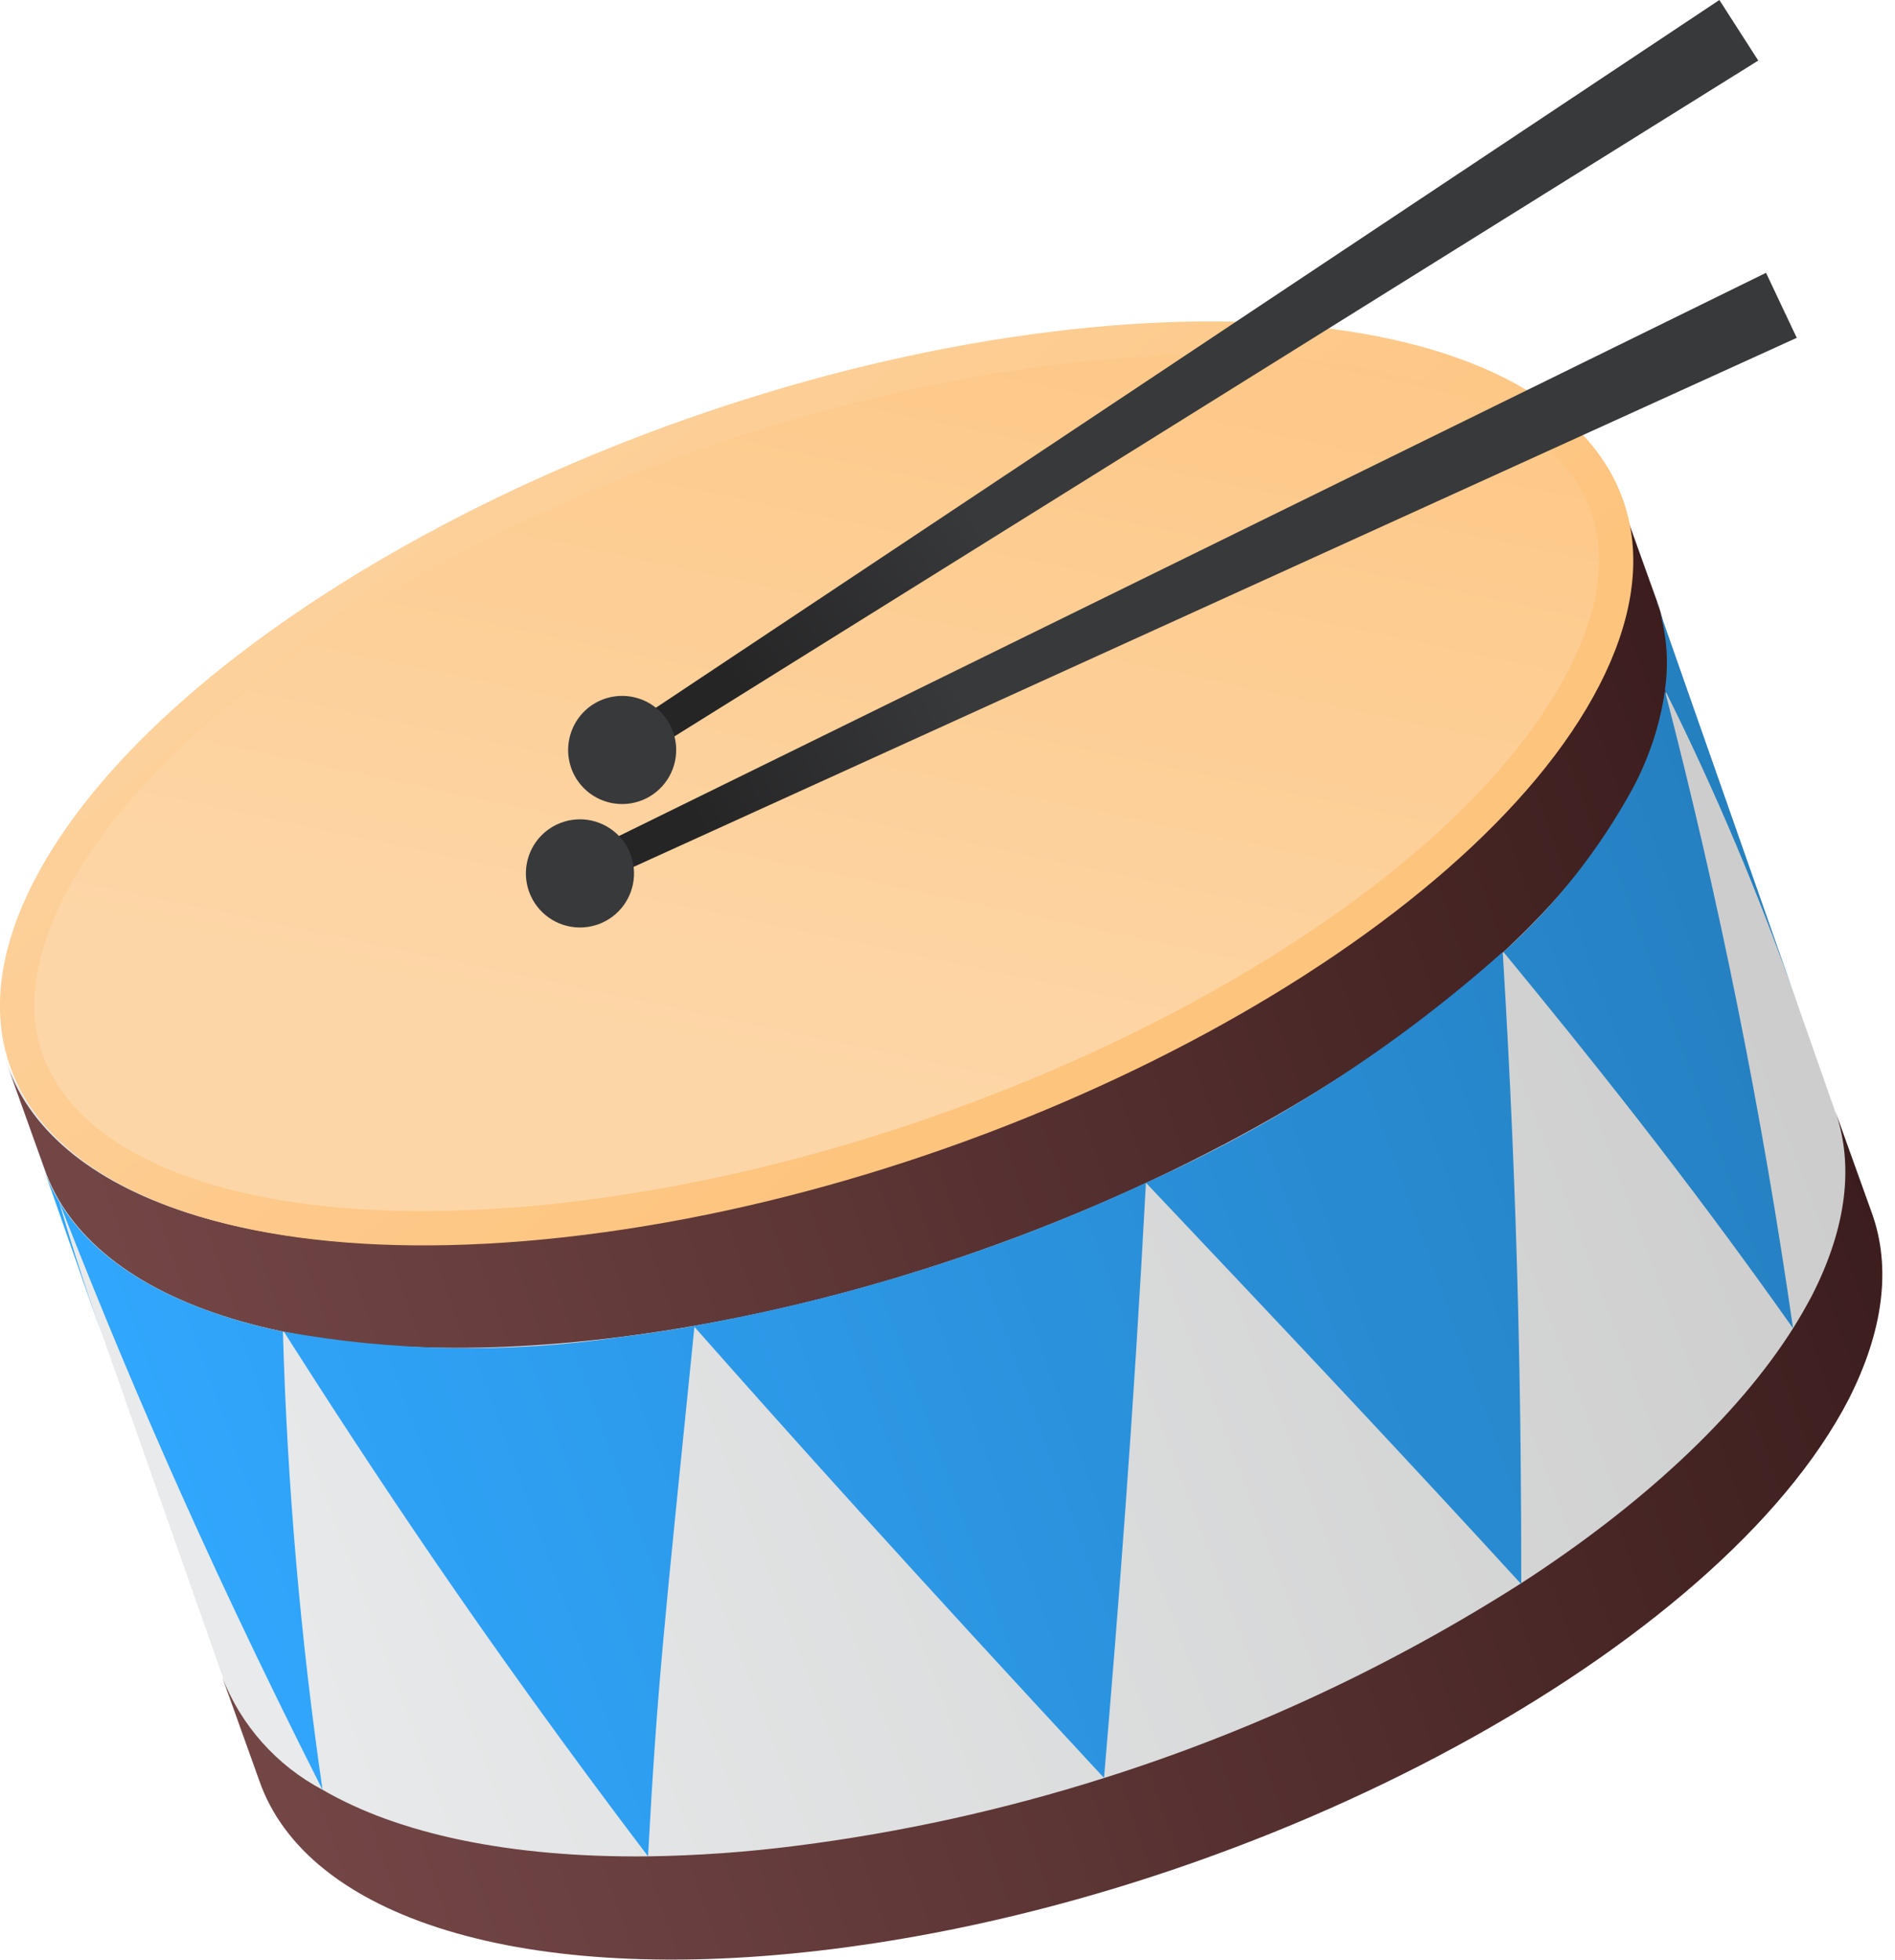
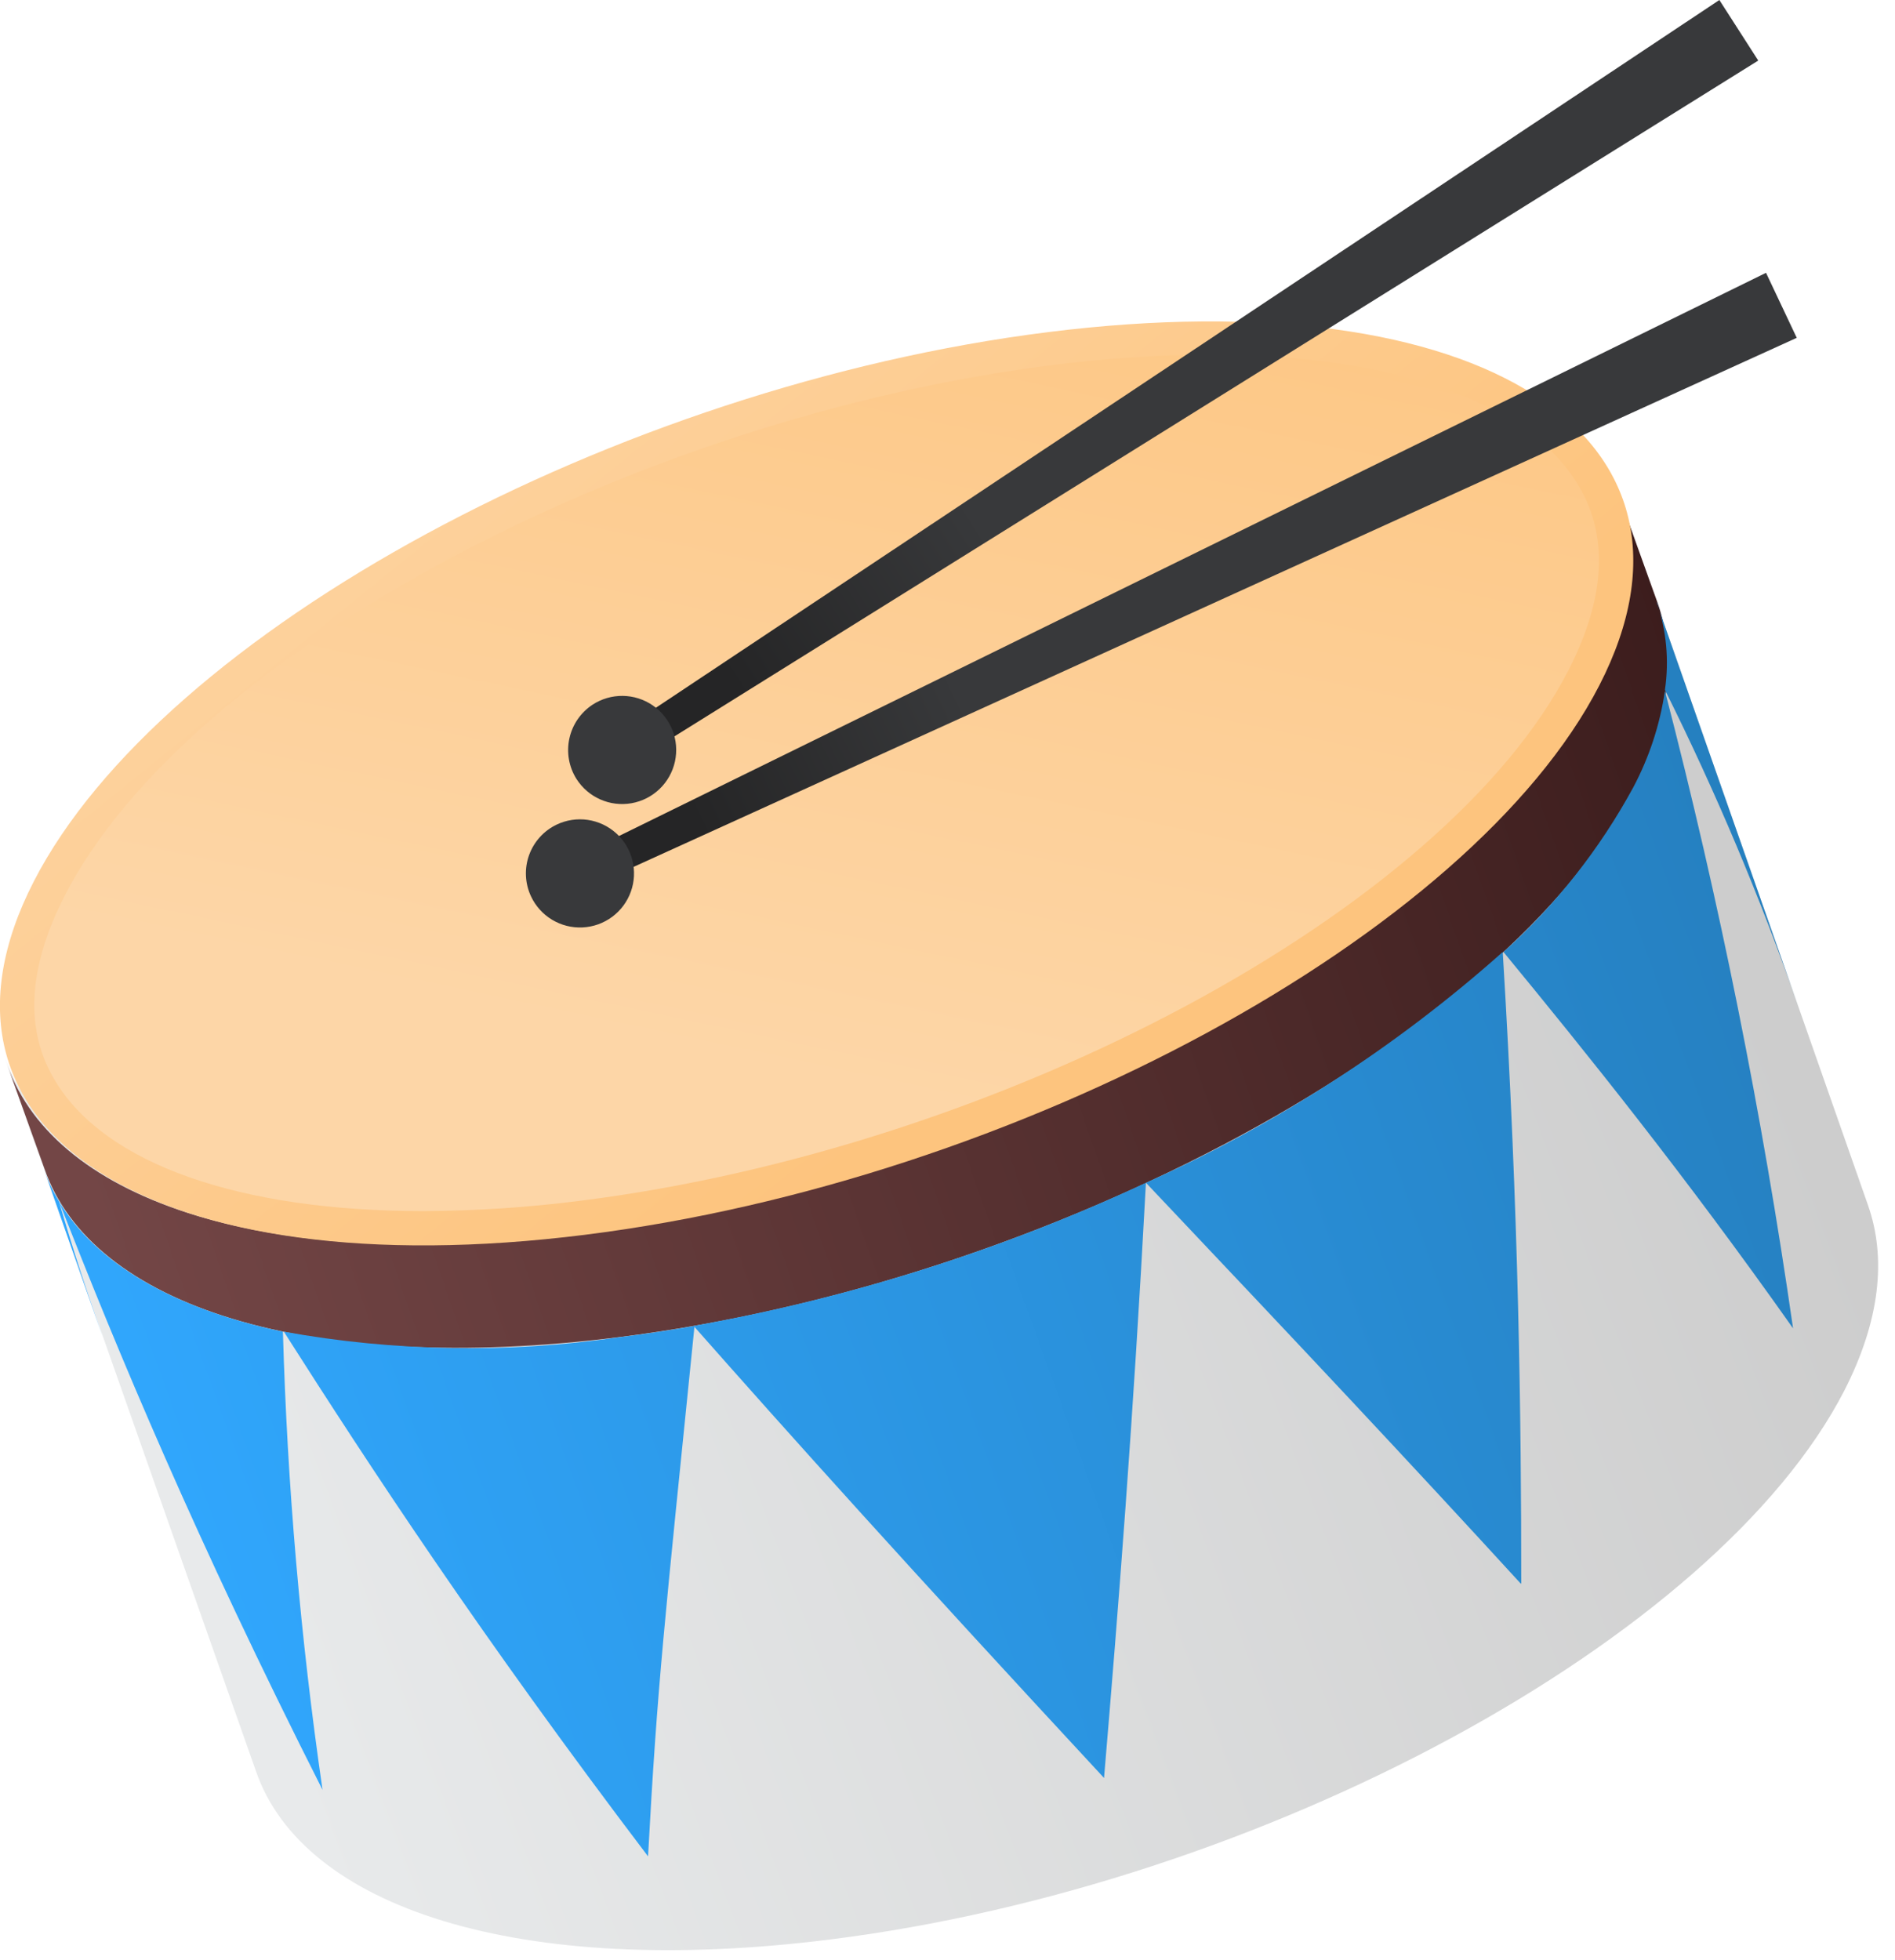
<svg xmlns="http://www.w3.org/2000/svg" width="117" height="121" viewBox="0 0 117 121" fill="none">
  <path d="M99.857 30.271L115.336 74.398C116.479 77.656 116.079 81.509 113.872 85.83C105.973 101.183 77.919 116.376 51.238 119.714C31.986 122.126 18.691 117.725 15.799 109.311L0.252 65.161C3.213 73.587 16.496 77.988 35.748 75.576C62.429 72.249 90.483 57.056 98.382 41.669C100.6 37.382 100.989 33.529 99.857 30.271Z" fill="url(#paint0_linear_99_400)" />
-   <path d="M13.718 103.515C14.881 106.508 17.085 108.981 19.926 110.477C24.567 113.175 31.426 114.673 40.011 114.581C43.07 114.536 46.123 114.318 49.157 113.929C55.607 113.11 61.97 111.71 68.168 109.745C77.229 106.884 85.876 102.848 93.89 97.742C101.32 92.941 107.253 87.453 110.706 81.989C111.117 81.337 111.495 80.674 111.849 80.011C114.055 75.713 114.455 71.86 113.312 68.579L115.599 74.947C116.742 78.205 116.33 82.058 114.135 86.379C106.179 101.743 78.125 116.959 51.443 120.297C32.203 122.709 18.908 118.308 16.005 109.894L13.718 103.515Z" fill="url(#paint1_linear_99_400)" />
  <path d="M0.457 65.756C3.43 74.17 16.702 78.582 35.953 76.17C62.635 72.832 90.689 57.639 98.588 42.298C100.794 38.011 101.194 34.147 100.063 30.866L102.349 37.233C103.492 40.492 103.092 44.344 100.886 48.665C92.929 64.018 64.876 79.2 38.182 82.538C18.942 84.95 5.647 80.549 2.744 72.135L0.457 65.756Z" fill="url(#paint2_linear_99_400)" />
  <path d="M2.698 72.135C2.938 72.833 3.252 73.504 3.635 74.135C4.573 77.348 5.156 79.097 6.345 82.538L2.698 72.135ZM110.706 81.989C108.8 68.736 106.159 55.6 102.795 42.641C102.488 44.732 101.823 46.754 100.829 48.62C98.754 52.428 96.049 55.857 92.826 58.76C97.914 64.944 104.03 72.535 110.706 81.989ZM93.89 97.742C86.779 89.98 80.274 83.064 70.752 73.004C78.781 69.412 86.21 64.608 92.781 58.76C93.775 75.016 93.924 87.591 93.924 97.742M68.168 109.745C56.016 96.644 48.791 88.597 42.824 81.84C52.477 80.117 61.864 77.147 70.752 73.004C69.963 87.728 69.048 99.297 68.168 109.7M40.011 114.581C29.654 100.931 22.864 90.574 17.525 82.195C24.366 83.428 31.361 83.543 38.239 82.538C39.783 82.343 41.326 82.115 42.881 81.84C40.995 100.486 40.594 103.847 40.011 114.581ZM19.914 110.477C12.061 94.953 7.282 83.452 3.635 74.135C5.922 77.988 10.735 80.789 17.468 82.195C17.735 91.662 18.552 101.105 19.914 110.477ZM102.292 37.222L110.992 62.018C108.672 55.373 105.935 48.882 102.795 42.584C103.063 40.763 102.89 38.905 102.292 37.165" fill="url(#paint3_linear_99_400)" />
  <path d="M64.727 20.497C91.454 17.148 106.659 26.91 98.748 42.298C90.837 57.685 62.795 72.878 36.113 76.216C9.431 79.554 -5.819 69.803 2.081 54.415C9.98 39.028 38.034 23.835 64.727 20.497Z" fill="url(#paint4_linear_99_400)" />
  <path d="M26.133 74.753C14.793 74.753 6.516 71.849 3.43 66.75C1.509 63.618 1.703 59.788 3.978 55.319C11.581 40.457 38.96 25.802 64.99 22.532C68.213 22.119 71.458 21.906 74.707 21.892C86.047 21.892 94.324 24.796 97.411 29.894C99.331 33.026 99.137 36.856 96.862 41.326C89.26 56.187 61.88 70.843 35.85 74.112C32.628 74.526 29.382 74.74 26.133 74.753Z" fill="url(#paint5_linear_99_400)" />
  <path d="M35.37 52.998L109.037 16.839L110.934 20.852L36.239 54.816L35.37 52.998Z" fill="url(#paint6_linear_99_400)" />
  <path d="M34.376 50.894C34.973 50.611 35.64 50.511 36.294 50.607C36.948 50.704 37.558 50.992 38.048 51.435C38.538 51.879 38.885 52.458 39.045 53.098C39.206 53.739 39.173 54.414 38.95 55.036C38.727 55.658 38.325 56.2 37.794 56.593C37.263 56.986 36.627 57.213 35.967 57.244C35.307 57.276 34.652 57.111 34.086 56.77C33.52 56.429 33.068 55.928 32.787 55.33C32.411 54.531 32.367 53.615 32.665 52.784C32.963 51.953 33.578 51.273 34.376 50.894Z" fill="#38393B" />
  <path d="M37.839 45.453L106.156 0L108.557 3.738L38.925 47.145L37.839 45.453Z" fill="url(#paint7_linear_99_400)" />
  <path d="M36.582 43.498C37.136 43.135 37.786 42.945 38.449 42.953C39.111 42.96 39.757 43.165 40.303 43.54C40.849 43.916 41.271 44.445 41.515 45.061C41.759 45.678 41.814 46.352 41.673 47C41.532 47.647 41.202 48.238 40.724 48.697C40.246 49.157 39.642 49.463 38.99 49.578C38.337 49.693 37.665 49.611 37.059 49.342C36.453 49.074 35.941 48.631 35.587 48.071C35.123 47.33 34.968 46.436 35.154 45.582C35.34 44.727 35.852 43.98 36.582 43.498Z" fill="#38393B" />
  <defs>
    <linearGradient id="paint0_linear_99_400" x1="13.273" y1="98.714" x2="112.649" y2="61.16" gradientUnits="userSpaceOnUse">
      <stop stop-color="#E8EAEB" />
      <stop offset="1" stop-color="#CCCCCC" />
    </linearGradient>
    <linearGradient id="paint1_linear_99_400" x1="20.486" y1="117.268" x2="126.059" y2="80.423" gradientUnits="userSpaceOnUse">
      <stop stop-color="#734646" />
      <stop offset="1" stop-color="#381A1A" />
    </linearGradient>
    <linearGradient id="paint2_linear_99_400" x1="7.305" y1="79.485" x2="112.878" y2="42.641" gradientUnits="userSpaceOnUse">
      <stop stop-color="#734646" />
      <stop offset="1" stop-color="#381A1A" />
    </linearGradient>
    <linearGradient id="paint3_linear_99_400" x1="13.57" y1="98.839" x2="113.209" y2="62.703" gradientUnits="userSpaceOnUse">
      <stop stop-color="#30A6FC" />
      <stop offset="1" stop-color="#257FBF" />
    </linearGradient>
    <linearGradient id="paint4_linear_99_400" x1="20.863" y1="11.786" x2="62.669" y2="63.504" gradientUnits="userSpaceOnUse">
      <stop stop-color="#FDD6A7" />
      <stop offset="1" stop-color="#FDC47E" />
    </linearGradient>
    <linearGradient id="paint5_linear_99_400" x1="46.756" y1="65.699" x2="60.04" y2="2.812" gradientUnits="userSpaceOnUse">
      <stop stop-color="#FDD6A7" />
      <stop offset="1" stop-color="#FDC47E" />
    </linearGradient>
    <linearGradient id="paint6_linear_99_400" x1="59.181" y1="42.554" x2="42.758" y2="50.317" gradientUnits="userSpaceOnUse">
      <stop stop-color="#38393B" />
      <stop offset="1" stop-color="#252526" />
    </linearGradient>
    <linearGradient id="paint7_linear_99_400" x1="60.47" y1="32.253" x2="45.19" y2="42.097" gradientUnits="userSpaceOnUse">
      <stop stop-color="#38393B" />
      <stop offset="1" stop-color="#252526" />
    </linearGradient>
  </defs>
</svg>